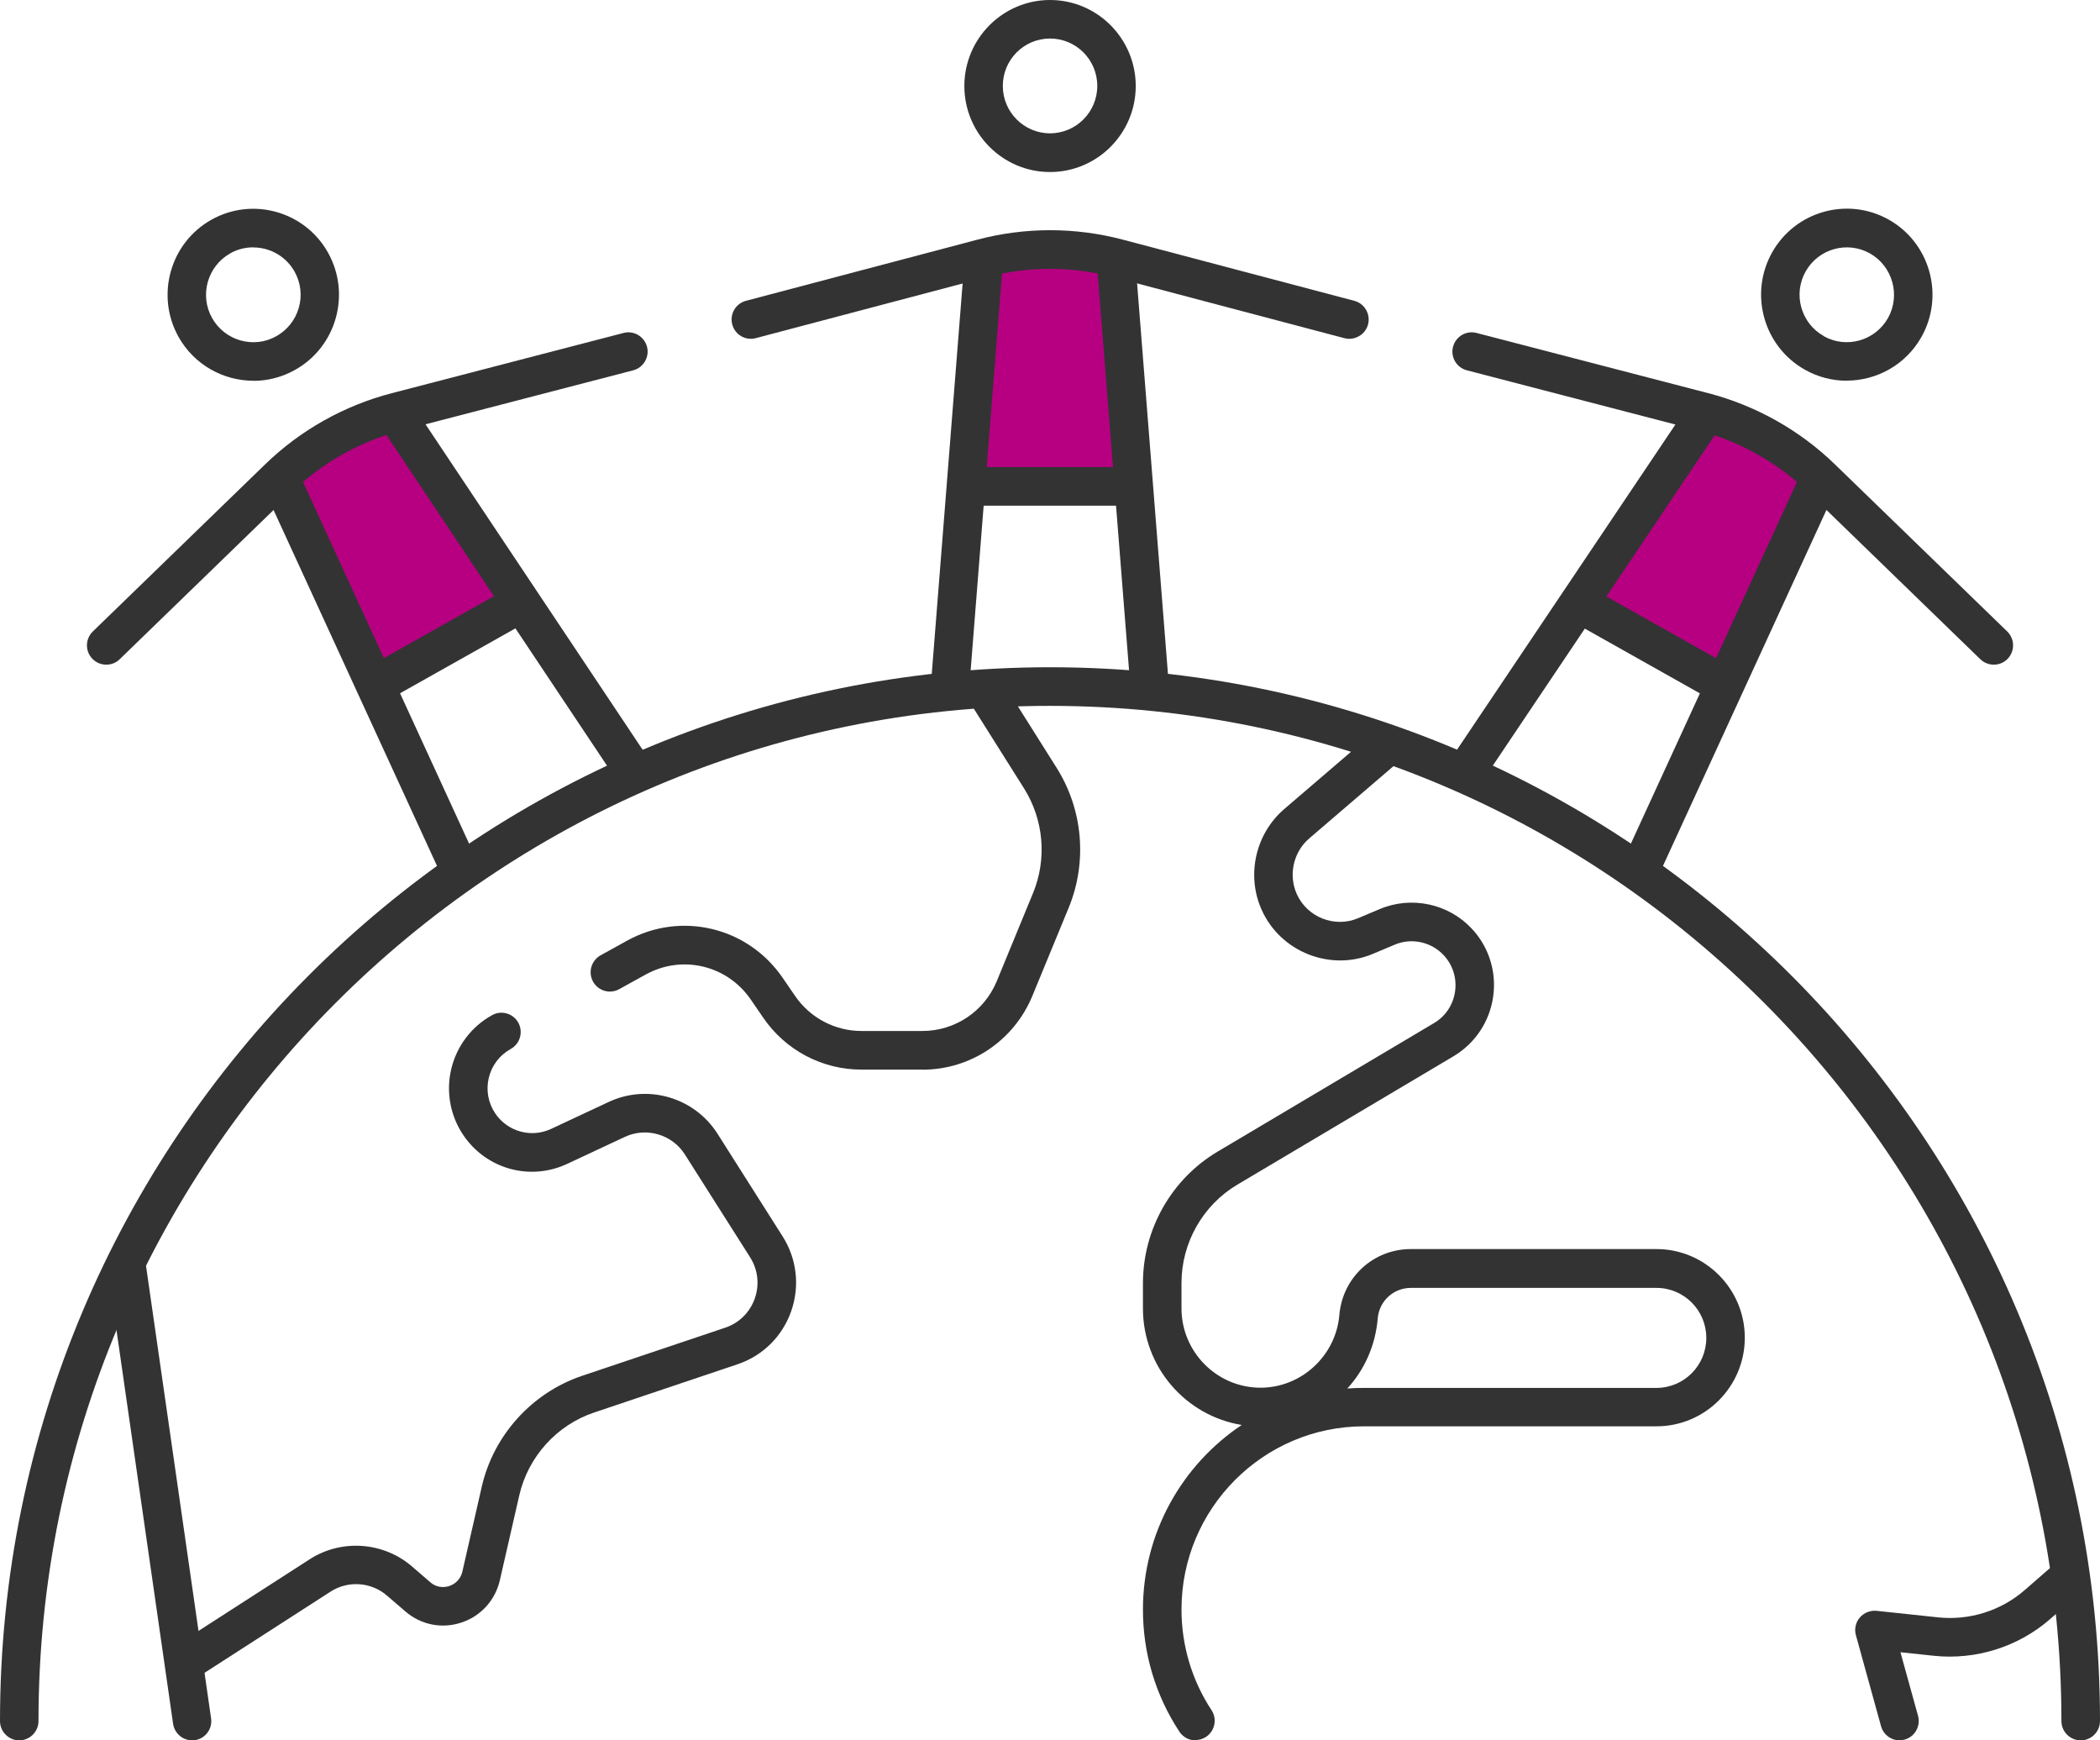
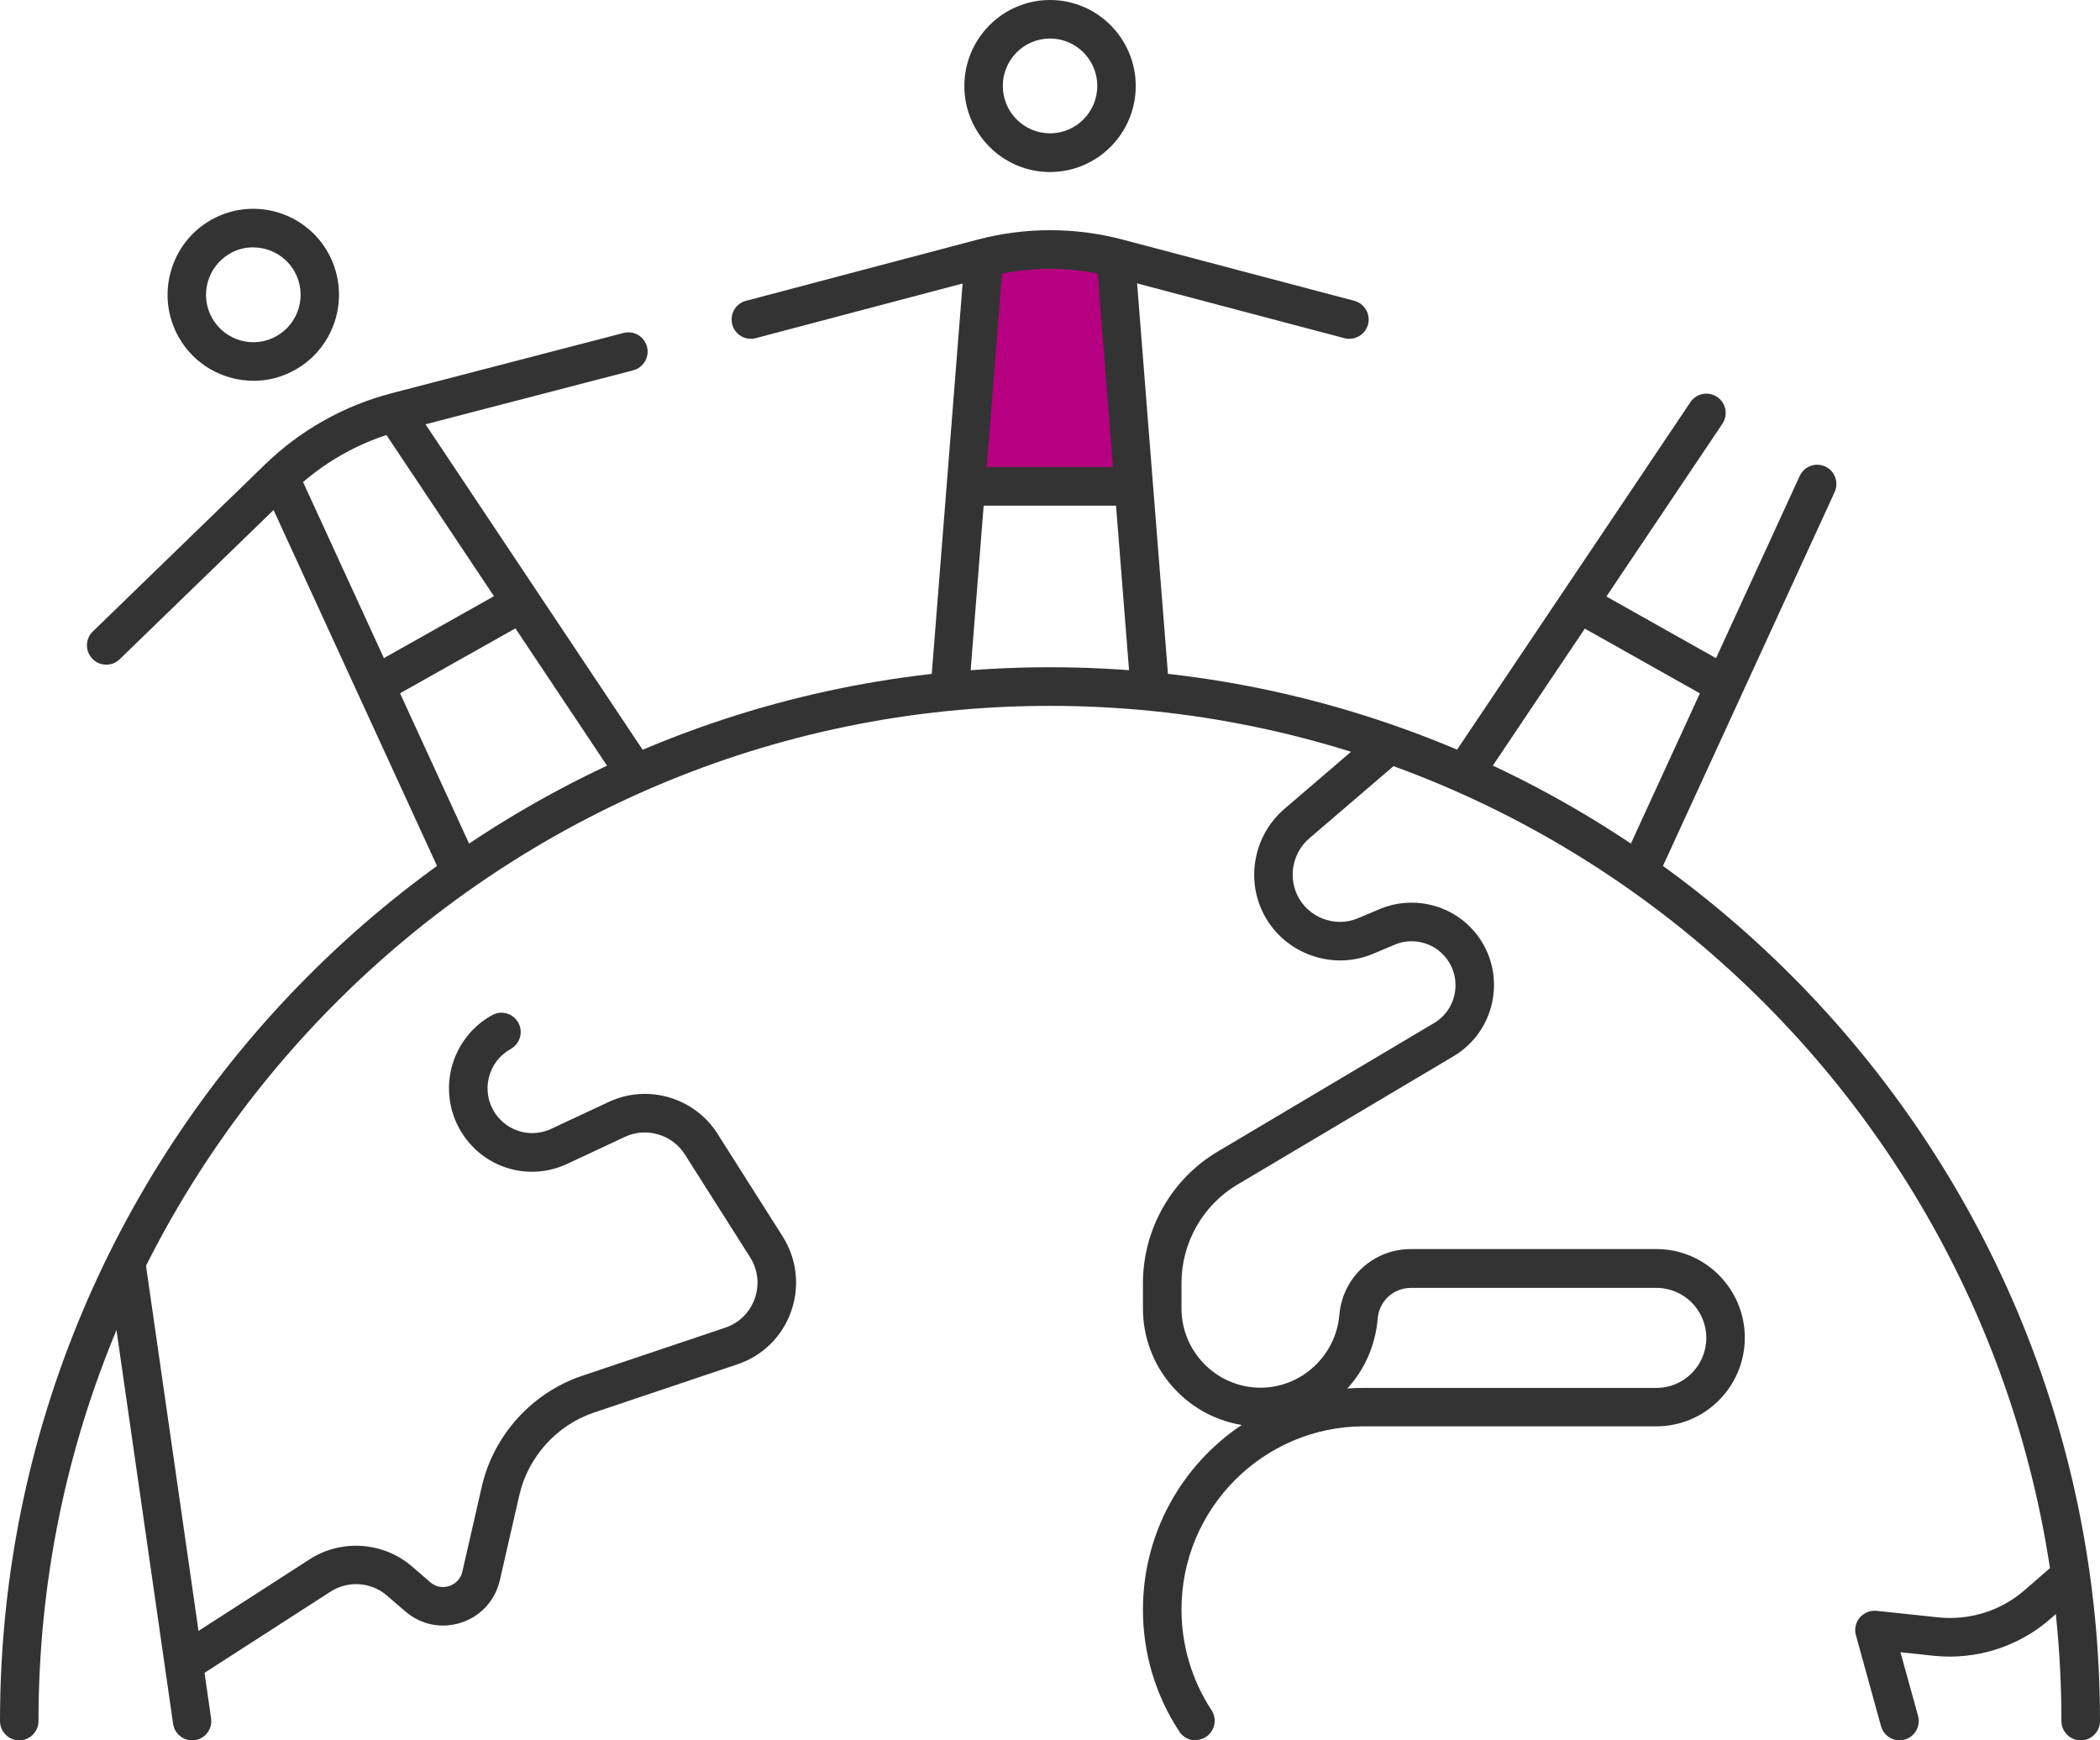
<svg xmlns="http://www.w3.org/2000/svg" width="70" height="58" viewBox="0 0 70 58" fill="none">
  <path d="M32.838 8.591L32.219 16.209H37.782L37.163 8.591C35.742 8.233 34.261 8.233 32.841 8.591H32.838Z" fill="#B60081" />
-   <path d="M9.339 15.883L12.51 22.832L17.361 20.101L13.107 13.76C11.693 14.143 10.4 14.873 9.336 15.88L9.339 15.883Z" fill="#B60081" />
-   <path d="M60.647 15.883L57.476 22.832L52.625 20.101L56.88 13.76C58.294 14.143 59.586 14.873 60.65 15.88L60.647 15.883Z" fill="#B60081" />
  <path d="M69.356 58C69.003 58 68.714 57.71 68.714 57.357C68.714 38.703 53.59 23.524 34.997 23.524C16.403 23.524 1.283 38.703 1.283 57.357C1.283 57.71 0.994 58 0.641 58C0.289 58 0 57.71 0 57.357C0 37.992 15.701 22.237 35 22.237C54.299 22.237 70 37.992 70 57.357C70 57.71 69.711 58 69.359 58H69.356Z" fill="#333333" />
  <path d="M6.405 57.999C6.09 57.999 5.818 57.768 5.77 57.449L3.593 42.312C3.541 41.962 3.785 41.633 4.135 41.585C4.484 41.537 4.811 41.778 4.859 42.129L7.036 57.266C7.088 57.617 6.844 57.945 6.494 57.993C6.462 57.996 6.434 57.999 6.401 57.999H6.405Z" fill="#333333" />
-   <path d="M30.742 35.646H28.712C27.407 35.646 26.186 35.003 25.445 33.922L25.025 33.31C24.239 32.165 22.736 31.808 21.524 32.477L20.639 32.966C20.328 33.137 19.94 33.024 19.767 32.712C19.597 32.4 19.709 32.011 20.02 31.837L20.905 31.348C22.697 30.36 24.922 30.891 26.083 32.58L26.503 33.191C27.003 33.922 27.831 34.359 28.715 34.359H30.745C31.835 34.359 32.81 33.706 33.227 32.696L34.435 29.762C34.904 28.623 34.791 27.32 34.137 26.278L32.339 23.424C32.149 23.125 32.239 22.726 32.537 22.536C32.836 22.346 33.233 22.436 33.422 22.735L35.221 25.589C36.1 26.985 36.25 28.729 35.622 30.254L34.413 33.188C33.797 34.681 32.358 35.649 30.748 35.649L30.742 35.646Z" fill="#333333" />
  <path d="M6.344 55.935C6.133 55.935 5.927 55.832 5.806 55.639C5.613 55.34 5.7 54.941 5.998 54.751L10.323 51.965C11.381 51.283 12.783 51.383 13.735 52.206L14.344 52.731C14.597 52.949 14.87 52.892 14.976 52.856C15.081 52.821 15.335 52.705 15.412 52.377L16.059 49.546C16.451 47.831 17.73 46.419 19.391 45.855L24.174 44.247C24.636 44.092 24.995 43.739 25.159 43.275C25.322 42.812 25.265 42.313 25.002 41.898L22.828 38.472C22.405 37.806 21.545 37.555 20.834 37.886L18.907 38.787C17.672 39.366 16.216 38.964 15.45 37.838C15.008 37.191 14.86 36.384 15.043 35.621C15.226 34.859 15.72 34.206 16.406 33.83C16.717 33.659 17.105 33.772 17.278 34.084C17.448 34.396 17.335 34.785 17.024 34.959C16.652 35.165 16.393 35.506 16.293 35.921C16.194 36.336 16.274 36.76 16.511 37.111C16.925 37.716 17.707 37.931 18.368 37.623L20.295 36.722C21.59 36.117 23.145 36.571 23.915 37.78L26.089 41.207C26.563 41.956 26.666 42.867 26.371 43.703C26.076 44.54 25.425 45.183 24.585 45.466L19.801 47.075C18.557 47.493 17.605 48.548 17.31 49.832L16.662 52.663C16.508 53.332 16.027 53.863 15.376 54.075C14.726 54.291 14.027 54.15 13.507 53.699L12.898 53.175C12.375 52.721 11.603 52.666 11.019 53.043L6.694 55.829C6.588 55.896 6.466 55.932 6.347 55.932L6.344 55.935Z" fill="#333333" />
  <path d="M39.848 58C39.64 58 39.435 57.897 39.313 57.71C38.518 56.504 38.098 55.098 38.098 53.644C38.098 51.079 39.406 48.815 41.391 47.489C39.528 47.187 38.098 45.562 38.098 43.606V42.76C38.098 40.968 39.053 39.288 40.589 38.378L47.8 34.096C48.185 33.867 48.441 33.484 48.502 33.041C48.566 32.596 48.425 32.156 48.121 31.831C47.704 31.387 47.05 31.245 46.489 31.483L45.77 31.786C44.353 32.387 42.683 31.728 42.054 30.319C41.538 29.167 41.849 27.79 42.804 26.966L45.697 24.486C45.966 24.254 46.37 24.286 46.601 24.557C46.832 24.827 46.8 25.232 46.53 25.464L43.638 27.944C43.112 28.398 42.942 29.157 43.224 29.791C43.571 30.57 44.491 30.933 45.273 30.599L45.992 30.296C47.043 29.852 48.278 30.113 49.057 30.946C49.631 31.557 49.89 32.387 49.772 33.217C49.653 34.047 49.172 34.771 48.454 35.199L41.243 39.481C40.095 40.163 39.383 41.418 39.383 42.757V43.603C39.383 45.06 40.566 46.247 42.019 46.247C43.378 46.247 44.529 45.182 44.645 43.825C44.751 42.573 45.777 41.627 47.03 41.627H55.216C56.839 41.627 58.16 42.953 58.16 44.581C58.16 46.209 56.839 47.534 55.216 47.534H45.466C42.112 47.534 39.383 50.272 39.383 53.637C39.383 54.837 39.73 55.999 40.384 56.993C40.579 57.289 40.496 57.688 40.201 57.884C40.092 57.955 39.97 57.99 39.848 57.99V58ZM47.03 42.921C46.45 42.921 45.972 43.358 45.924 43.94C45.847 44.848 45.479 45.655 44.911 46.273C45.094 46.26 45.28 46.254 45.466 46.254H55.216C56.133 46.254 56.877 45.507 56.877 44.587C56.877 43.667 56.133 42.921 55.216 42.921H47.03Z" fill="#333333" />
  <path d="M63.319 58C63.037 58 62.781 57.814 62.701 57.527L61.864 54.497C61.806 54.291 61.854 54.072 61.992 53.908C62.13 53.747 62.342 53.663 62.55 53.683L64.605 53.901C65.644 54.011 66.696 53.683 67.488 52.994L68.289 52.296C68.555 52.065 68.963 52.093 69.193 52.361C69.424 52.627 69.395 53.036 69.129 53.268L68.328 53.966C67.27 54.886 65.859 55.327 64.467 55.182L63.348 55.063L63.935 57.183C64.028 57.524 63.829 57.881 63.489 57.974C63.432 57.991 63.374 57.997 63.316 57.997L63.319 58Z" fill="#333333" />
  <path d="M35.001 5.733C33.424 5.733 32.145 4.446 32.145 2.867C32.145 1.287 33.427 0 35.001 0C36.576 0 37.858 1.287 37.858 2.867C37.858 4.446 36.576 5.733 35.001 5.733ZM35.001 1.284C34.132 1.284 33.427 1.991 33.427 2.863C33.427 3.735 34.132 4.443 35.001 4.443C35.87 4.443 36.576 3.735 36.576 2.863C36.576 1.991 35.87 1.284 35.001 1.284Z" fill="#333333" />
  <path d="M44.976 11.293C44.922 11.293 44.867 11.286 44.813 11.27L37.095 9.231C35.726 8.87 34.277 8.87 32.908 9.231L25.19 11.27C24.847 11.36 24.498 11.155 24.408 10.81C24.318 10.466 24.523 10.115 24.866 10.025L32.584 7.986C34.168 7.567 35.842 7.567 37.425 7.986L45.143 10.025C45.486 10.115 45.691 10.469 45.602 10.81C45.525 11.1 45.265 11.29 44.983 11.29L44.976 11.293Z" fill="#333333" />
  <path d="M31.67 23.524C31.654 23.524 31.635 23.524 31.619 23.524C31.266 23.495 31.003 23.186 31.029 22.832L32.139 8.795C32.167 8.442 32.472 8.181 32.828 8.204C33.181 8.232 33.443 8.541 33.418 8.895L32.308 22.932C32.283 23.27 32.001 23.524 31.67 23.524Z" fill="#333333" />
  <path d="M38.32 23.524C37.99 23.524 37.708 23.27 37.682 22.932L36.572 8.895C36.544 8.541 36.81 8.232 37.162 8.204C37.515 8.181 37.826 8.442 37.852 8.795L38.961 22.832C38.99 23.186 38.724 23.495 38.371 23.524C38.355 23.524 38.336 23.524 38.32 23.524Z" fill="#333333" />
  <path d="M37.22 16.852H32.786C32.433 16.852 32.145 16.562 32.145 16.208C32.145 15.854 32.433 15.565 32.786 15.565H37.22C37.573 15.565 37.861 15.854 37.861 16.208C37.861 16.562 37.573 16.852 37.22 16.852Z" fill="#333333" />
-   <path d="M61.555 12.688C61.084 12.688 60.603 12.569 60.164 12.322C58.788 11.549 58.297 9.796 59.067 8.419C59.837 7.039 61.584 6.547 62.956 7.319C64.332 8.091 64.822 9.844 64.053 11.221C63.53 12.158 62.556 12.685 61.555 12.685V12.688ZM60.789 11.202C61.545 11.63 62.507 11.356 62.934 10.597C63.357 9.838 63.088 8.873 62.331 8.445C61.574 8.02 60.612 8.29 60.186 9.05C59.981 9.416 59.93 9.844 60.045 10.25C60.16 10.655 60.423 10.993 60.792 11.199L60.789 11.202Z" fill="#333333" />
-   <path d="M66.458 22.151C66.297 22.151 66.137 22.09 66.012 21.971L60.273 16.405C59.253 15.417 57.99 14.706 56.621 14.349L48.894 12.341C48.551 12.251 48.345 11.901 48.435 11.556C48.525 11.212 48.874 11.006 49.218 11.096L56.945 13.104C58.529 13.516 59.991 14.336 61.167 15.478L66.907 21.044C67.16 21.292 67.17 21.697 66.923 21.954C66.798 22.086 66.628 22.151 66.461 22.151H66.458Z" fill="#333333" />
  <path d="M48.893 26.298C48.771 26.298 48.646 26.262 48.533 26.188C48.239 25.989 48.162 25.59 48.36 25.294L56.347 13.403C56.546 13.107 56.944 13.03 57.239 13.229C57.534 13.429 57.611 13.828 57.412 14.124L49.425 26.015C49.3 26.198 49.098 26.298 48.893 26.298Z" fill="#333333" />
  <path d="M54.701 29.56C54.611 29.56 54.518 29.541 54.431 29.502C54.111 29.354 53.97 28.971 54.117 28.65L59.991 15.861C60.139 15.54 60.52 15.398 60.841 15.546C61.161 15.694 61.302 16.077 61.155 16.399L55.281 29.187C55.172 29.422 54.941 29.56 54.697 29.56H54.701Z" fill="#333333" />
  <path d="M56.986 23.192C56.88 23.192 56.771 23.166 56.672 23.112L52.805 20.937C52.497 20.763 52.385 20.371 52.558 20.062C52.731 19.753 53.122 19.64 53.43 19.814L57.297 21.989C57.605 22.163 57.717 22.555 57.544 22.864C57.425 23.073 57.207 23.192 56.983 23.192H56.986Z" fill="#333333" />
  <path d="M8.448 12.689C7.447 12.689 6.473 12.161 5.95 11.225C5.18 9.845 5.671 8.095 7.046 7.323C8.422 6.551 10.166 7.043 10.936 8.423C11.705 9.803 11.215 11.553 9.839 12.325C9.4 12.573 8.919 12.692 8.448 12.692V12.689ZM8.438 8.243C8.178 8.243 7.912 8.307 7.672 8.445C6.915 8.873 6.642 9.839 7.069 10.598C7.495 11.357 8.457 11.631 9.214 11.203C9.579 10.997 9.846 10.659 9.961 10.254C10.076 9.848 10.025 9.42 9.82 9.054C9.531 8.539 8.996 8.246 8.444 8.246L8.438 8.243Z" fill="#333333" />
  <path d="M3.541 22.151C3.374 22.151 3.204 22.086 3.079 21.954C2.832 21.7 2.839 21.291 3.095 21.044L8.835 15.478C10.011 14.336 11.473 13.515 13.057 13.104L20.785 11.096C21.128 11.006 21.477 11.215 21.567 11.556C21.657 11.9 21.448 12.251 21.108 12.341L13.381 14.349C12.009 14.706 10.746 15.417 9.729 16.405L3.99 21.97C3.865 22.093 3.705 22.151 3.544 22.151H3.541Z" fill="#333333" />
  <path d="M21.096 26.298C20.888 26.298 20.686 26.198 20.564 26.012L12.756 14.31C12.561 14.014 12.638 13.616 12.933 13.419C13.228 13.223 13.625 13.3 13.821 13.596L21.628 25.297C21.824 25.593 21.747 25.992 21.452 26.189C21.343 26.262 21.218 26.298 21.096 26.298Z" fill="#333333" />
  <path d="M15.301 29.56C15.057 29.56 14.827 29.422 14.718 29.187L8.844 16.399C8.696 16.077 8.837 15.694 9.158 15.546C9.479 15.398 9.86 15.536 10.008 15.861L15.882 28.65C16.029 28.971 15.888 29.354 15.567 29.502C15.481 29.541 15.388 29.56 15.298 29.56H15.301Z" fill="#333333" />
  <path d="M13.011 23.192C12.786 23.192 12.568 23.073 12.449 22.864C12.276 22.555 12.385 22.163 12.696 21.989L16.563 19.814C16.871 19.641 17.262 19.75 17.435 20.062C17.608 20.374 17.499 20.764 17.188 20.937L13.322 23.112C13.222 23.167 13.116 23.192 13.007 23.192H13.011Z" fill="#333333" />
</svg>